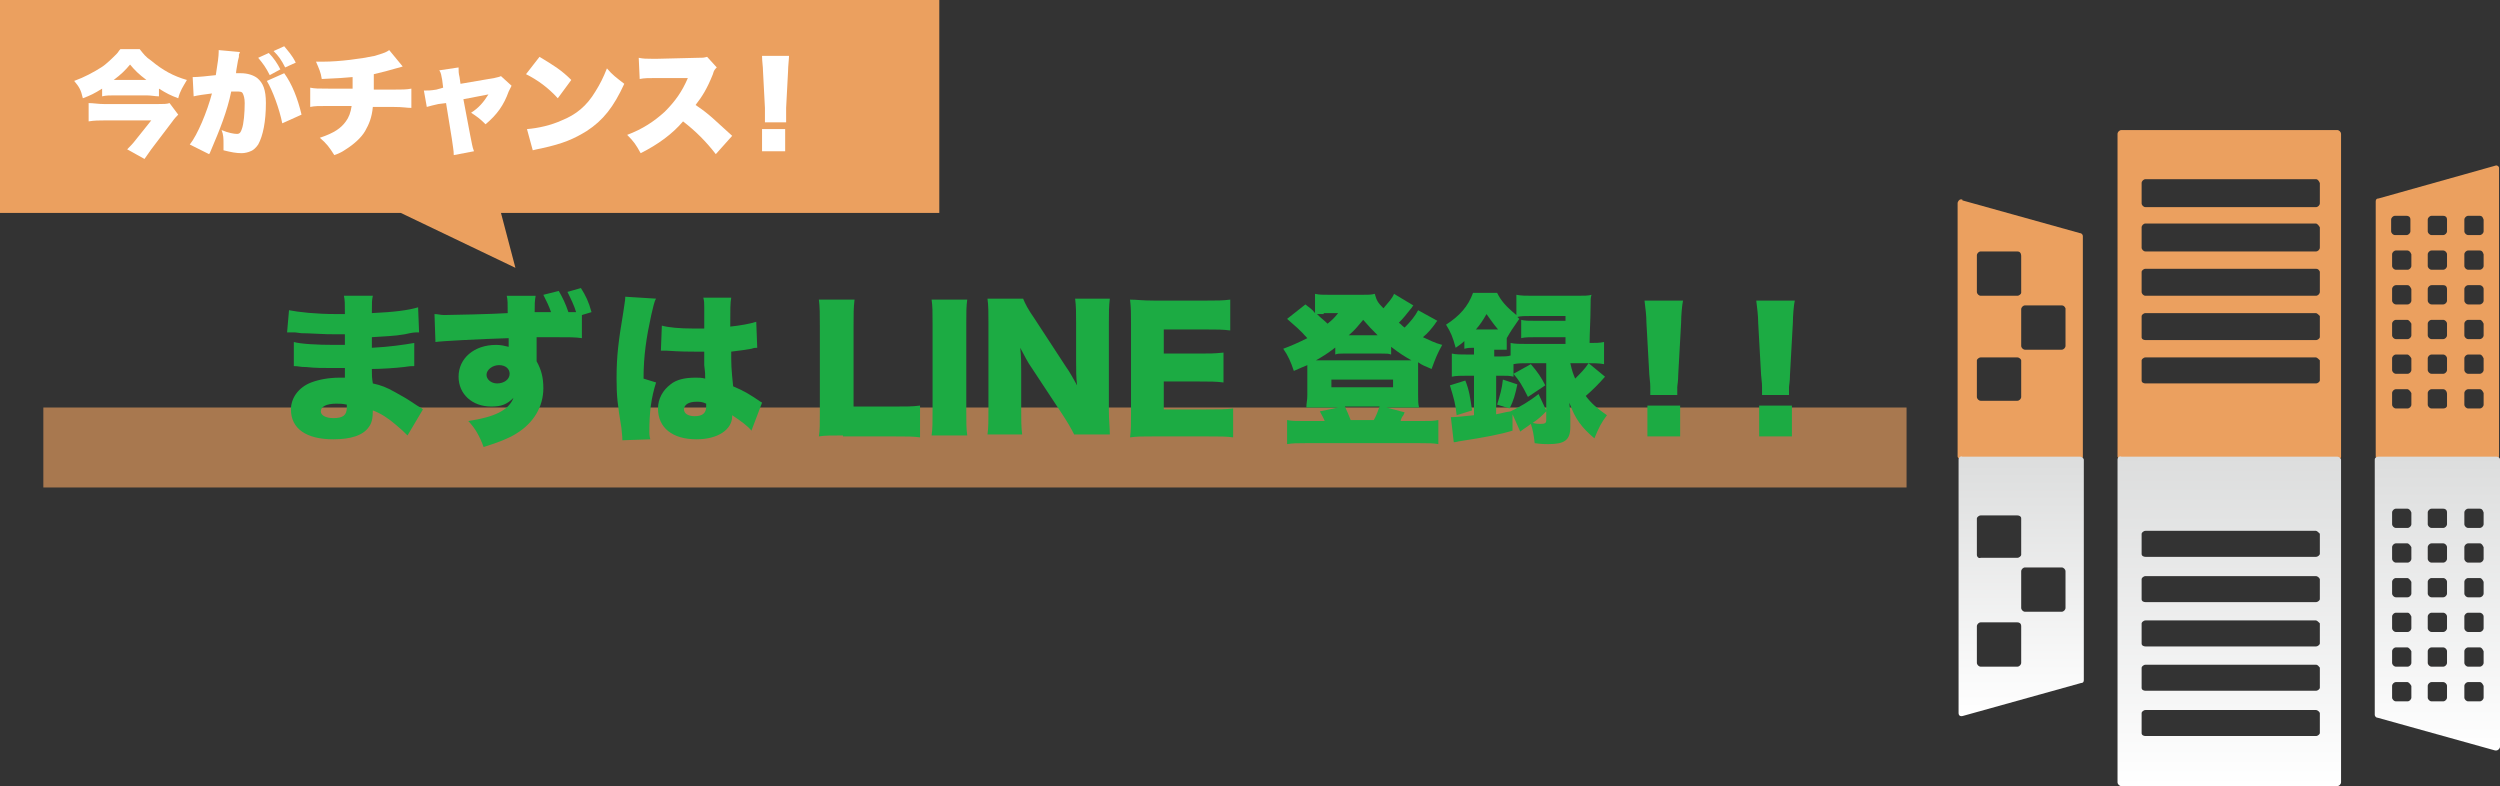
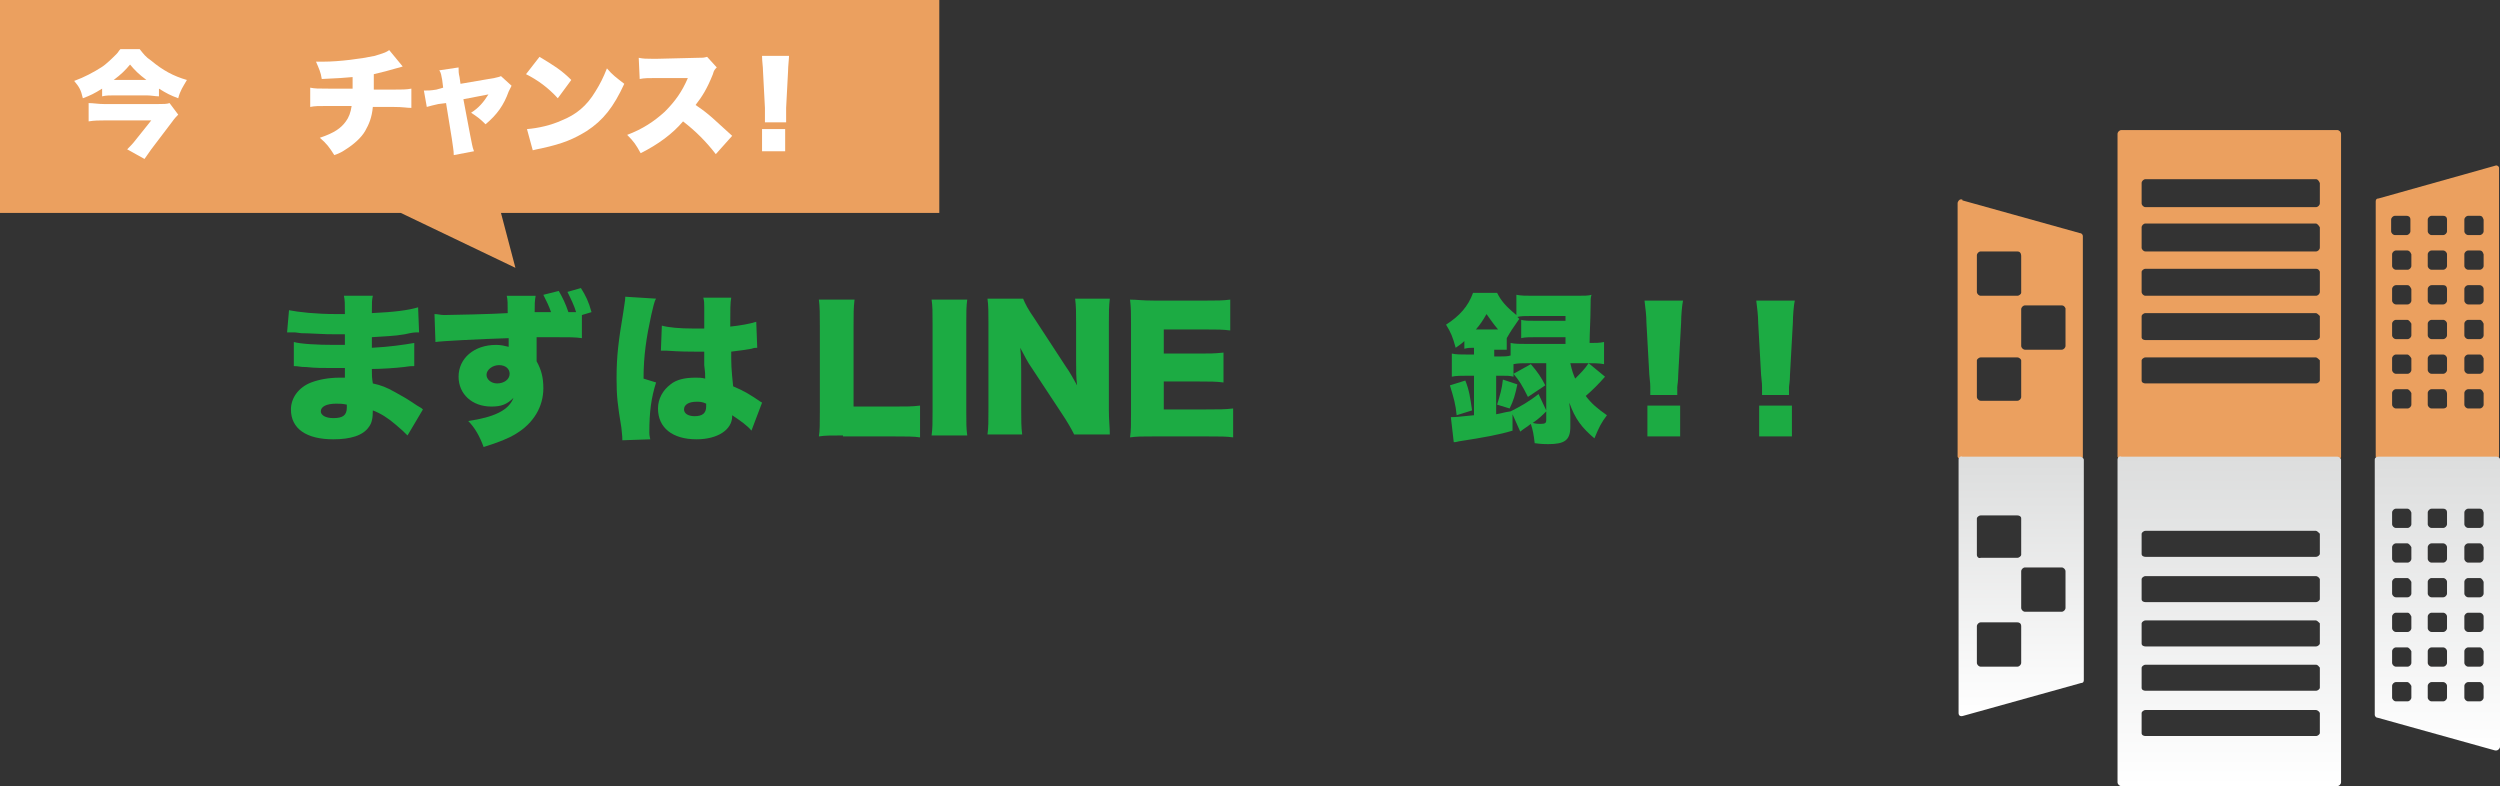
<svg xmlns="http://www.w3.org/2000/svg" version="1.1" id="レイヤー_1" x="0px" y="0px" viewBox="0 0 259.5 81.6" style="enable-background:new 0 0 259.5 81.6;" xml:space="preserve">
  <rect x="0" y="0" width="259.5" height="81.6" fill="#333333" stroke="none" />
  <style type="text/css">
	.st0{opacity:0.64;fill:#EBA05F;enable-background:new    ;}
	.st1{fill:#EBA05F;}
	.st2{fill:url(#SVGID_1_);}
	.st3{fill:url(#SVGID_2_);}
	.st4{fill:url(#SVGID_3_);}
	.st5{fill-rule:evenodd;clip-rule:evenodd;fill:#EBA05F;}
	.st6{enable-background:new    ;}
	.st7{fill:#FFFFFF;}
	.st8{fill:#1CAB43;}
</style>
  <g>
    <g id="レイヤー_2_1_">
      <g id="レイヤー_1-2">
-         <rect x="4.5" y="42.3" class="st0" width="193.4" height="8.3" />
        <path class="st1" d="M242.6,47.7h-22.4c-0.2,0-0.4-0.2-0.4-0.3V13.9c0-0.2,0.2-0.4,0.4-0.4l0,0h22.4c0.2,0,0.4,0.2,0.4,0.4l0,0     v33.5C243,47.6,242.8,47.7,242.6,47.7z M240.4,18.6h-17.7c-0.2,0-0.4,0.2-0.4,0.4v2.1c0,0.2,0.2,0.4,0.4,0.4h17.7     c0.2,0,0.4-0.2,0.4-0.4c0,0,0,0,0,0V19C240.7,18.8,240.6,18.6,240.4,18.6C240.4,18.6,240.4,18.6,240.4,18.6z M240.4,23.2h-17.7     c-0.2,0-0.4,0.2-0.4,0.4v2.1c0,0.2,0.2,0.4,0.4,0.4h17.7c0.2,0,0.4-0.2,0.4-0.4c0,0,0,0,0,0v-2.1     C240.7,23.4,240.5,23.2,240.4,23.2z M240.4,27.9h-17.7c-0.2,0-0.4,0.2-0.4,0.3c0,0,0,0,0,0v2.1c0,0.2,0.2,0.4,0.4,0.4l0,0h17.7     c0.2,0,0.4-0.2,0.4-0.4v-2.1C240.7,28,240.6,27.9,240.4,27.9C240.4,27.9,240.4,27.9,240.4,27.9z M240.4,32.5h-17.7     c-0.2,0-0.4,0.2-0.4,0.3v0V35c0,0.2,0.2,0.3,0.4,0.3l0,0h17.7c0.2,0,0.4-0.2,0.4-0.3v-2.2C240.7,32.7,240.5,32.5,240.4,32.5z      M240.4,37.1h-17.7c-0.2,0-0.4,0.2-0.4,0.3v0v2.1c0,0.2,0.2,0.3,0.4,0.3l0,0h17.7c0.2,0,0.4-0.2,0.4-0.3v-2.1     C240.7,37.3,240.5,37.1,240.4,37.1z" />
        <path class="st1" d="M259.1,47.7H247c-0.2,0-0.4-0.2-0.4-0.3v0V20.9c0-0.2,0.1-0.3,0.3-0.3l12.1-3.4c0.2-0.1,0.4,0.1,0.4,0.2     c0,0,0,0.1,0,0.1v29.8C259.4,47.6,259.3,47.7,259.1,47.7z M249.8,22.4h-1.2c-0.2,0-0.4,0.2-0.4,0.4c0,0,0,0,0,0v1.2     c0,0.2,0.2,0.4,0.4,0.4l0,0h1.2c0.2,0,0.4-0.2,0.4-0.4c0,0,0,0,0,0v-1.2C250.2,22.5,250,22.4,249.8,22.4L249.8,22.4z M253.6,22.4     h-1.2c-0.2,0-0.4,0.2-0.4,0.4c0,0,0,0,0,0v1.2c0,0.2,0.2,0.4,0.4,0.4l0,0h1.2c0.2,0,0.4-0.2,0.4-0.4v-1.2     C254,22.5,253.8,22.4,253.6,22.4z M257.4,22.4h-1.2c-0.2,0-0.4,0.2-0.4,0.4v1.2c0,0.2,0.2,0.4,0.4,0.4h1.2c0.2,0,0.4-0.2,0.4-0.4     v-1.2C257.7,22.5,257.6,22.4,257.4,22.4z M249.9,26h-1.2c-0.2,0-0.4,0.2-0.4,0.4c0,0,0,0,0,0v1.2c0,0.2,0.2,0.4,0.4,0.4l0,0h1.2     c0.2,0,0.4-0.2,0.4-0.4c0,0,0,0,0,0v-1.2C250.2,26.1,250,26,249.9,26z M253.6,26h-1.2c-0.2,0-0.4,0.2-0.4,0.4c0,0,0,0,0,0v1.2     c0,0.2,0.2,0.4,0.4,0.4l0,0h1.2c0.2,0,0.4-0.2,0.4-0.4v-1.2C254,26.2,253.8,26,253.6,26L253.6,26z M257.4,26h-1.2     c-0.2,0-0.4,0.2-0.4,0.4v1.2c0,0.2,0.2,0.4,0.4,0.4h1.2c0.2,0,0.4-0.2,0.4-0.4v-1.2C257.7,26.1,257.6,26,257.4,26z M249.9,29.6     h-1.2c-0.2,0-0.4,0.2-0.4,0.4c0,0,0,0,0,0v1.2c0,0.2,0.2,0.4,0.4,0.4l0,0h1.2c0.2,0,0.4-0.2,0.4-0.4c0,0,0,0,0,0V30     C250.2,29.8,250.1,29.6,249.9,29.6C249.9,29.6,249.9,29.6,249.9,29.6L249.9,29.6z M253.6,29.6h-1.2c-0.2,0-0.4,0.2-0.4,0.4     c0,0,0,0,0,0v1.2c0,0.2,0.2,0.4,0.4,0.4l0,0h1.2c0.2,0,0.4-0.2,0.4-0.4V30C254,29.8,253.9,29.6,253.6,29.6     C253.6,29.6,253.6,29.6,253.6,29.6L253.6,29.6z M257.4,29.6h-1.2c-0.2,0-0.4,0.2-0.4,0.4v1.2c0,0.2,0.2,0.4,0.4,0.4h1.2     c0.2,0,0.4-0.2,0.4-0.4V30C257.8,29.8,257.6,29.6,257.4,29.6C257.4,29.6,257.4,29.6,257.4,29.6L257.4,29.6z M249.9,33.2h-1.2     c-0.2,0-0.4,0.2-0.4,0.4l0,0v1.2c0,0.2,0.2,0.4,0.4,0.4l0,0h1.2c0.2,0,0.4-0.2,0.4-0.4l0,0v-1.2C250.2,33.4,250,33.2,249.9,33.2     L249.9,33.2L249.9,33.2z M253.6,33.2h-1.2c-0.2,0-0.4,0.2-0.4,0.4l0,0v1.2c0,0.2,0.2,0.4,0.4,0.4l0,0h1.2c0.2,0,0.4-0.2,0.4-0.4     v-1.2C254,33.4,253.8,33.2,253.6,33.2L253.6,33.2z M257.4,33.2h-1.2c-0.2,0-0.4,0.2-0.4,0.4v1.2c0,0.2,0.2,0.4,0.4,0.4h1.2     c0.2,0,0.4-0.2,0.4-0.4v-1.2C257.7,33.4,257.6,33.2,257.4,33.2L257.4,33.2z M249.9,36.8h-1.2c-0.2,0-0.4,0.2-0.4,0.4l0,0v1.2     c0,0.2,0.2,0.4,0.4,0.4l0,0h1.2c0.2,0,0.4-0.2,0.4-0.4l0,0v-1.2C250.2,37,250,36.8,249.9,36.8L249.9,36.8z M253.6,36.8h-1.2     c-0.2,0-0.4,0.2-0.4,0.4l0,0v1.2c0,0.2,0.2,0.4,0.4,0.4l0,0h1.2c0.2,0,0.4-0.2,0.4-0.4v-1.2C254,37,253.8,36.8,253.6,36.8     L253.6,36.8z M257.4,36.8h-1.2c-0.2,0-0.4,0.2-0.4,0.4v1.2c0,0.2,0.2,0.4,0.4,0.4h1.2c0.2,0,0.4-0.2,0.4-0.4v-1.2     C257.7,37,257.6,36.8,257.4,36.8L257.4,36.8z M249.9,40.4h-1.2c-0.2,0-0.4,0.2-0.4,0.4l0,0V42c0,0.2,0.2,0.4,0.4,0.4l0,0h1.2     c0.2,0,0.4-0.2,0.4-0.4l0,0v-1.2C250.2,40.6,250,40.4,249.9,40.4L249.9,40.4L249.9,40.4z M253.6,40.4h-1.2     c-0.2,0-0.4,0.2-0.4,0.4l0,0V42c0,0.2,0.2,0.4,0.4,0.4l0,0h1.2c0.2,0,0.4-0.1,0.4-0.3c0,0,0,0,0,0v-1.2     C254,40.6,253.8,40.4,253.6,40.4C253.6,40.4,253.6,40.4,253.6,40.4L253.6,40.4z M257.4,40.4h-1.2c-0.2,0-0.4,0.2-0.4,0.4V42     c0,0.2,0.2,0.4,0.4,0.4h1.2c0.2,0,0.4-0.2,0.4-0.4v-1.2C257.7,40.6,257.6,40.4,257.4,40.4L257.4,40.4z" />
        <path class="st1" d="M203.7,20.8l12.2,3.4c0.2,0,0.3,0.2,0.3,0.3v22.9c0,0.2-0.2,0.3-0.4,0.3l0,0h-12.2c-0.2,0-0.4-0.2-0.4-0.3     V21.1c0-0.2,0.2-0.4,0.3-0.4C203.7,20.7,203.7,20.7,203.7,20.8z M209.4,26.1h-3.8c-0.2,0-0.4,0.2-0.4,0.4c0,0,0,0,0,0v3.8     c0,0.2,0.2,0.4,0.4,0.4h3.8c0.2,0,0.4-0.2,0.4-0.3c0,0,0,0,0,0v-3.8C209.8,26.2,209.6,26.1,209.4,26.1L209.4,26.1z M209.4,37.1     h-3.8c-0.2,0-0.4,0.2-0.4,0.3v3.8c0,0.2,0.2,0.4,0.4,0.4l0,0h3.8c0.2,0,0.4-0.2,0.4-0.4v-3.8C209.8,37.3,209.6,37.1,209.4,37.1     L209.4,37.1L209.4,37.1z M214,31.7h-3.8c-0.2,0-0.4,0.2-0.4,0.4v3.8c0,0.2,0.2,0.4,0.4,0.4h3.8c0.2,0,0.4-0.2,0.4-0.4l0,0V32     C214.3,31.8,214.2,31.7,214,31.7z" />
        <linearGradient id="SVGID_1_" gradientUnits="userSpaceOnUse" x1="231.45" y1="2.41" x2="231.45" y2="36.63" gradientTransform="matrix(1 0 0 -1 0 84)">
          <stop offset="0" style="stop-color:#FFFFFF" />
          <stop offset="1" style="stop-color:#DCDDDD" />
        </linearGradient>
        <path class="st2" d="M242.6,81.6h-22.4c-0.2,0-0.4-0.2-0.4-0.4l0,0V47.7c0-0.2,0.2-0.4,0.4-0.3h22.4c0.2,0,0.4,0.2,0.4,0.3v33.5     C243,81.4,242.8,81.6,242.6,81.6z M240.4,73.7h-17.7c-0.2,0-0.4,0.2-0.4,0.3c0,0,0,0,0,0v2.1c0,0.2,0.2,0.3,0.4,0.3l0,0h17.7     c0.2,0,0.4-0.2,0.4-0.3V74C240.7,73.8,240.5,73.7,240.4,73.7z M240.4,69h-17.7c-0.2,0-0.4,0.2-0.4,0.3c0,0,0,0,0,0v2.1     c0,0.2,0.2,0.3,0.4,0.3l0,0h17.7c0.2,0,0.4-0.2,0.4-0.3v-2.1C240.7,69.2,240.6,69,240.4,69C240.4,69,240.4,69,240.4,69L240.4,69z      M240.4,64.4h-17.7c-0.2,0-0.4,0.2-0.4,0.3c0,0,0,0,0,0v2.1c0,0.2,0.2,0.3,0.4,0.3l0,0h17.7c0.2,0,0.4-0.2,0.4-0.3v-2.1     C240.7,64.6,240.5,64.4,240.4,64.4z M240.4,59.8h-17.7c-0.2,0-0.4,0.2-0.4,0.3v0v2.1c0,0.2,0.2,0.3,0.4,0.3l0,0h17.7     c0.2,0,0.4-0.2,0.4-0.3v-2.1C240.7,59.9,240.5,59.8,240.4,59.8z M240.4,55.1h-17.7c-0.2,0-0.4,0.2-0.4,0.3v0v2.1     c0,0.2,0.2,0.3,0.4,0.3l0,0h17.7c0.2,0,0.4-0.2,0.4-0.3v-2.1C240.7,55.3,240.5,55.1,240.4,55.1z" />
        <linearGradient id="SVGID_2_" gradientUnits="userSpaceOnUse" x1="253.035" y1="6.088" x2="253.035" y2="36.63" gradientTransform="matrix(1 0 0 -1 0 84)">
          <stop offset="0" style="stop-color:#FFFFFF" />
          <stop offset="1" style="stop-color:#DCDDDD" />
        </linearGradient>
        <path class="st3" d="M259.5,47.7v29.8c0,0.2-0.2,0.4-0.4,0.4c0,0-0.1,0-0.1,0l-12.2-3.4c-0.2,0-0.3-0.2-0.3-0.3V47.7     c0-0.2,0.2-0.3,0.4-0.3l0,0h12.2C259.3,47.4,259.5,47.5,259.5,47.7z M249.9,70.8h-1.2c-0.2,0-0.4,0.2-0.4,0.4l0,0v1.2     c0,0.2,0.2,0.4,0.4,0.4l0,0h1.2c0.2,0,0.4-0.2,0.4-0.4l0,0v-1.2C250.2,71,250,70.8,249.9,70.8L249.9,70.8z M253.6,70.8h-1.2     c-0.2,0-0.4,0.2-0.4,0.4l0,0v1.2c0,0.2,0.2,0.4,0.4,0.4l0,0h1.2c0.2,0,0.4-0.2,0.4-0.4v-1.2C254,71,253.8,70.8,253.6,70.8     L253.6,70.8z M257.4,70.8h-1.2c-0.2,0-0.4,0.2-0.4,0.4v1.2c0,0.2,0.2,0.4,0.4,0.4h1.2c0.2,0,0.4-0.2,0.4-0.4v-1.2     C257.7,71,257.6,70.8,257.4,70.8z M249.9,67.2h-1.2c-0.2,0-0.4,0.2-0.4,0.4l0,0v1.2c0,0.2,0.2,0.4,0.4,0.4l0,0h1.2     c0.2,0,0.4-0.2,0.4-0.4l0,0v-1.2C250.2,67.4,250,67.2,249.9,67.2L249.9,67.2z M253.6,67.2h-1.2c-0.2,0-0.4,0.2-0.4,0.4l0,0v1.2     c0,0.2,0.2,0.4,0.4,0.4l0,0h1.2c0.2,0,0.4-0.2,0.4-0.4v-1.2C254,67.4,253.8,67.2,253.6,67.2L253.6,67.2z M257.4,67.2h-1.2     c-0.2,0-0.4,0.2-0.4,0.4v1.2c0,0.2,0.2,0.4,0.4,0.4h1.2c0.2,0,0.4-0.2,0.4-0.4v-1.2C257.7,67.4,257.6,67.2,257.4,67.2z      M249.9,63.6h-1.2c-0.2,0-0.4,0.2-0.4,0.4l0,0v1.2c0,0.2,0.2,0.4,0.4,0.4l0,0h1.2c0.2,0,0.4-0.2,0.4-0.4l0,0V64     C250.2,63.8,250.1,63.6,249.9,63.6C249.9,63.6,249.9,63.6,249.9,63.6z M253.6,63.6h-1.2c-0.2,0-0.4,0.2-0.4,0.4l0,0v1.2     c0,0.2,0.2,0.4,0.4,0.4l0,0h1.2c0.2,0,0.4-0.2,0.4-0.4V64C254,63.8,253.8,63.6,253.6,63.6C253.6,63.6,253.6,63.6,253.6,63.6     L253.6,63.6z M257.4,63.6h-1.2c-0.2,0-0.4,0.2-0.4,0.4v1.2c0,0.2,0.2,0.4,0.4,0.4h1.2c0.2,0,0.4-0.2,0.4-0.4V64     C257.8,63.8,257.6,63.6,257.4,63.6C257.4,63.6,257.4,63.6,257.4,63.6z M249.9,60h-1.2c-0.2,0-0.4,0.2-0.4,0.4l0,0v1.2     c0,0.2,0.2,0.4,0.4,0.4l0,0h1.2c0.2,0,0.4-0.2,0.4-0.4l0,0v-1.2C250.2,60.2,250,60,249.9,60L249.9,60z M253.6,60h-1.2     c-0.2,0-0.4,0.2-0.4,0.4l0,0v1.2c0,0.2,0.2,0.4,0.4,0.4l0,0h1.2c0.2,0,0.4-0.2,0.4-0.4v-1.2C254,60.2,253.8,60,253.6,60L253.6,60     z M257.4,60h-1.2c-0.2,0-0.4,0.2-0.4,0.4v1.2c0,0.2,0.2,0.4,0.4,0.4h1.2c0.2,0,0.4-0.2,0.4-0.4v-1.2     C257.7,60.2,257.6,60,257.4,60z M249.9,56.4h-1.2c-0.2,0-0.4,0.2-0.4,0.4l0,0v1.2c0,0.2,0.2,0.4,0.4,0.4l0,0h1.2     c0.2,0,0.4-0.2,0.4-0.4l0,0v-1.2C250.2,56.6,250,56.4,249.9,56.4L249.9,56.4z M253.6,56.4h-1.2c-0.2,0-0.4,0.2-0.4,0.4l0,0v1.2     c0,0.2,0.2,0.4,0.4,0.4l0,0h1.2c0.2,0,0.4-0.2,0.4-0.4v-1.2C254,56.6,253.8,56.4,253.6,56.4L253.6,56.4z M257.4,56.4h-1.2     c-0.2,0-0.4,0.2-0.4,0.4v1.2c0,0.2,0.2,0.4,0.4,0.4h1.2c0.2,0,0.4-0.2,0.4-0.4v-1.2C257.7,56.6,257.6,56.4,257.4,56.4z      M249.9,52.8h-1.2c-0.2,0-0.4,0.2-0.4,0.4l0,0v1.2c0,0.2,0.2,0.4,0.4,0.4l0,0h1.2c0.2,0,0.4-0.2,0.4-0.4l0,0v-1.2     C250.2,52.9,250,52.8,249.9,52.8L249.9,52.8z M253.6,52.8h-1.2c-0.2,0-0.4,0.2-0.4,0.4l0,0v1.2c0,0.2,0.2,0.4,0.4,0.4l0,0h1.2     c0.2,0,0.4-0.2,0.4-0.4v-1.2C254,52.9,253.8,52.8,253.6,52.8L253.6,52.8z M257.4,52.8h-1.2c-0.2,0-0.4,0.2-0.4,0.4v1.2     c0,0.2,0.2,0.4,0.4,0.4h1.2c0.2,0,0.4-0.2,0.4-0.4v-1.2C257.7,52.9,257.6,52.8,257.4,52.8z" />
        <linearGradient id="SVGID_3_" gradientUnits="userSpaceOnUse" x1="209.705" y1="9.649" x2="209.705" y2="36.63" gradientTransform="matrix(1 0 0 -1 0 84)">
          <stop offset="0" style="stop-color:#FFFFFF" />
          <stop offset="1" style="stop-color:#DCDDDD" />
        </linearGradient>
        <path class="st4" d="M203.3,74V47.7c0-0.2,0.2-0.4,0.4-0.3h12.2c0.2,0,0.4,0.2,0.4,0.3v0v22.9c0,0.2-0.1,0.3-0.3,0.3l-12.2,3.4     C203.5,74.4,203.3,74.3,203.3,74C203.3,74.1,203.3,74,203.3,74z M209.4,64.6h-3.8c-0.2,0-0.4,0.2-0.4,0.4l0,0v3.8     c0,0.2,0.2,0.4,0.4,0.4l0,0h3.8c0.2,0,0.4-0.2,0.4-0.4v-3.8C209.8,64.7,209.6,64.6,209.4,64.6L209.4,64.6z M209.4,53.5h-3.8     c-0.2,0-0.4,0.2-0.4,0.3v3.8c0,0.2,0.2,0.4,0.4,0.3h3.8c0.2,0,0.4-0.2,0.4-0.3v0v-3.8C209.8,53.6,209.6,53.5,209.4,53.5     L209.4,53.5L209.4,53.5z M214,58.9h-3.8c-0.2,0-0.4,0.2-0.4,0.4v3.8c0,0.2,0.2,0.4,0.4,0.4h3.8c0.2,0,0.4-0.2,0.4-0.4l0,0v-3.8     C214.4,59.1,214.2,58.9,214,58.9L214,58.9z" />
        <polygon class="st5" points="97.5,22.1 52,22.1 53.5,27.8 41.6,22.1 0,22.1 0,0 97.5,0    " />
        <g class="st6">
          <path class="st7" d="M10.6,9.2c-0.8,0.5-1.2,0.7-2,1C8.4,9.3,8.2,9,7.7,8.4C8.8,8,9.7,7.5,10.5,7C11,6.7,11.7,6,12.1,5.6      c0.2-0.2,0.2-0.3,0.4-0.5h2c0.4,0.5,0.6,0.8,1.2,1.2c1.2,1,2.3,1.6,3.7,2C19,9,18.7,9.4,18.5,10.2c-0.8-0.3-1.2-0.5-2-1V10      c-0.4,0-0.8-0.1-1.3-0.1h-3.3c-0.5,0-0.9,0-1.3,0.1V9.2z M18.5,11.9c-0.1,0.1-0.4,0.4-0.6,0.7l-2.2,2.9c-0.3,0.4-0.4,0.6-0.7,1      l-1.8-1c0.3-0.3,0.6-0.6,0.9-1l1.6-2h-4.9c-0.5,0-1,0-1.6,0.1v-1.9c0.5,0,1,0.1,1.6,0.1h5.6c0.6,0,0.9,0,1.2-0.1L18.5,11.9z       M15.2,8.3c-0.8-0.6-1.2-1-1.7-1.6c-0.5,0.6-0.9,1-1.7,1.6H15.2z" />
-           <path class="st7" d="M20,8c0,0,0.1,0,0.1,0c0.4,0,1.5-0.1,2.3-0.2c0.2-1.2,0.3-2,0.3-2.4c0,0,0-0.1,0-0.2l2.2,0.2      c0,0.1-0.1,0.2-0.1,0.3c0,0,0,0.1,0,0.2l-0.1,0.4c-0.1,0.6-0.2,1.1-0.2,1.3c0.2,0,0.3,0,0.5,0c0.7,0,1.3,0.2,1.7,0.5      c0.6,0.5,0.9,1.2,0.9,2.6c0,1.9-0.3,3.4-0.8,4.3c-0.2,0.3-0.5,0.6-0.8,0.7c-0.2,0.1-0.6,0.2-0.9,0.2c-0.6,0-1.1-0.1-1.9-0.3      c0-0.3,0-0.5,0-0.7c0-0.5,0-0.9-0.2-1.4c0.7,0.3,1.3,0.4,1.6,0.4c0.3,0,0.4-0.2,0.5-0.5c0.2-0.5,0.3-1.7,0.3-2.7      c0-0.5-0.1-0.8-0.2-1c-0.1-0.2-0.3-0.2-0.7-0.2c-0.1,0-0.2,0-0.5,0c-0.4,2-1.2,4-2.1,6.1c-0.1,0.2-0.1,0.3-0.2,0.4l-2-1      c0.8-1,1.8-3.4,2.3-5.3c-0.8,0.1-1.5,0.2-1.9,0.3L20,8z M27.9,5.5c0.5,0.5,0.9,1.1,1.2,1.7L28,7.8c-0.4-0.8-0.7-1.2-1.2-1.8      L27.9,5.5z M29.5,7.6c0.8,1.1,1.4,2.6,1.8,4.3l-2,0.9c-0.3-1.5-1-3.4-1.6-4.4L29.5,7.6z M29.5,4.8c0.4,0.5,0.8,0.9,1.2,1.7      L29.6,7c-0.4-0.8-0.7-1.2-1.2-1.7L29.5,4.8z" />
          <path class="st7" d="M41.8,6.9C41.5,7,41.5,7,41.1,7.1c-0.7,0.2-1.4,0.4-2.3,0.6c0,0.6,0,1.4,0,1.6h2c0.9,0,1.4,0,1.9-0.1v2      c-0.5,0-0.8-0.1-1.9-0.1h-2.1c-0.1,1.1-0.4,1.8-0.8,2.5c-0.4,0.7-1.2,1.4-2,1.9c-0.3,0.2-0.6,0.4-1.2,0.6      c-0.5-0.8-0.8-1.2-1.5-1.8c1.5-0.5,2.2-1,2.7-1.7c0.3-0.4,0.5-0.9,0.6-1.6h-2.4c-1.1,0-1.4,0-1.9,0.1v-2      c0.5,0.1,0.8,0.1,1.9,0.1h2.5c0-0.4,0-0.6,0-1V8c-1.1,0.1-1.2,0.1-3.2,0.2c-0.1-0.7-0.3-1.1-0.6-1.8c0.4,0,0.6,0,0.8,0      c1.6,0,3.9-0.3,5.3-0.6c0.6-0.2,1.1-0.3,1.5-0.6L41.8,6.9z" />
          <path class="st7" d="M45.9,8.3c-0.1-0.5-0.1-0.7-0.3-1l2-0.3c0,0.4,0,0.6,0.1,1l0.1,0.7l3.5-0.6c0.4-0.1,0.5-0.1,0.7-0.2l1.1,1      c-0.1,0.2-0.1,0.2-0.3,0.6c-0.5,1.4-1.2,2.4-2.4,3.4c-0.6-0.6-0.9-0.8-1.5-1.2c0.8-0.5,1.3-1.1,1.8-1.9l-2.6,0.5l0.7,3.7      c0.2,0.9,0.2,1.2,0.4,1.7l-2.1,0.4c0-0.5-0.1-0.9-0.2-1.7l-0.6-3.7l-0.8,0.1c-0.5,0.1-0.8,0.2-1.2,0.3L44,9.4      c0.4,0,0.7,0,1.3-0.1L46,9.1L45.9,8.3z" />
          <path class="st7" d="M56,5.9c1.5,0.9,2.3,1.4,3.3,2.4l-1.4,1.9c-1-1.1-2.1-1.9-3.3-2.5L56,5.9z M54.7,13.4      c1.2-0.1,2.5-0.4,3.6-0.9c1.5-0.6,2.6-1.5,3.5-3c0.5-0.8,0.8-1.4,1.2-2.4c0.6,0.7,0.9,0.9,1.8,1.6c-1.1,2.4-2.2,3.8-3.9,4.9      c-1.3,0.8-2.4,1.3-4.7,1.8c-0.5,0.1-0.5,0.1-0.9,0.2L54.7,13.4z" />
          <path class="st7" d="M74.3,16c-1-1.3-2.1-2.4-3.4-3.4c-1.1,1.3-2.6,2.4-4.4,3.3C66,15,65.8,14.7,65.1,14      c1.6-0.6,2.8-1.4,3.9-2.4c1.1-1.1,1.8-2.1,2.4-3.5l-3.1,0c-1,0-1.4,0-1.9,0.1L66.3,6c0.5,0.1,0.8,0.1,1.3,0.1c0.1,0,0.3,0,0.7,0      l4.1-0.1c0.6,0,0.6,0,1-0.1L74.4,7c-0.2,0.2-0.3,0.3-0.4,0.7c-0.6,1.5-1.1,2.3-1.8,3.2c1.5,1,1.9,1.5,3.8,3.2L74.3,16z" />
          <path class="st7" d="M79.4,12.6c0-0.2,0-0.3,0-0.5c0-0.2,0-0.2,0-0.9l-0.2-3.8c0-0.5-0.1-1-0.1-1.6h2.8c0,0.3-0.1,1.1-0.1,1.6      l-0.2,3.8c0,0.5,0,0.7,0,0.9c0,0.1,0,0.3,0,0.6H79.4z M79.1,15.7v-2.3h2.4v2.3H79.1z" />
        </g>
        <g class="st6">
          <path class="st8" d="M30,32.2c1,0.2,2.8,0.4,4.9,0.4c0.2,0,0.4,0,0.9,0c0-1.1,0-1.4-0.1-1.9h3c-0.1,0.5-0.1,0.6-0.1,1.8      c2.3-0.1,3.8-0.3,4.8-0.6l0.1,2.6c-0.5,0-0.6,0-1.5,0.2c-1.1,0.2-2.1,0.2-3.4,0.3c0,0.4,0,0.4,0,1.1c1.9-0.1,3.2-0.3,4.4-0.5      L43,38c-0.4,0-0.4,0-1.1,0.1c-0.8,0.1-2.4,0.2-3.3,0.2c0,0.8,0,0.8,0.1,1.5c0.9,0.2,1.4,0.4,2.3,0.9c0.9,0.5,1.1,0.6,2.3,1.4      c0.3,0.2,0.4,0.2,0.6,0.4l-1.6,2.7c-0.5-0.5-0.5-0.5-1.2-1.1c-0.8-0.7-1.6-1.2-2.4-1.5c0,0.8-0.1,1.3-0.4,1.7      c-0.6,0.9-1.9,1.3-3.7,1.3c-2.8,0-4.4-1.1-4.4-3.1c0-1.2,0.8-2.3,2.1-2.8c0.8-0.3,1.8-0.5,3-0.5c0.2,0,0.3,0,0.5,0      c0-0.6,0-0.9,0-1c-0.4,0-1.1,0-1.3,0c-1,0-1.8,0-2.7-0.1c-0.7,0-0.8-0.1-1.3-0.1l0-2.5c0.7,0.2,2.4,0.3,4.2,0.3      c0.4,0,0.6,0,1.1,0c0-0.1,0-0.2,0-0.3c0,0,0,0,0-0.4c0-0.2,0-0.2,0-0.4c-0.4,0-0.6,0-0.7,0c-0.9,0-1.2,0-3.2-0.1      c-0.6,0-0.6,0-1.3-0.1c-0.2,0-0.4,0-0.5,0c-0.1,0-0.2,0-0.3,0L30,32.2z M34.9,41.9c-1,0-1.6,0.3-1.6,0.8c0,0.4,0.5,0.7,1.3,0.7      c1,0,1.4-0.3,1.4-1.1c0-0.1,0-0.3,0-0.3C35.5,41.9,35.3,41.9,34.9,41.9z" />
          <path class="st8" d="M58,30.2c0.4,0.7,0.7,1.3,1,2.2c0.2,0,0.5,0,0.8,0c-0.2-0.7-0.6-1.5-0.9-2.1l1.4-0.4      c0.5,0.8,0.8,1.4,1.1,2.5l-1,0.3l0,2.4C59.7,35,59.2,35,57.3,35c-0.6,0-1,0-1.6,0c0,0.2,0,0.3,0,0.4v1.8c0,0,0,0.1,0,0.3      c0.5,0.9,0.7,1.7,0.7,2.8c0,1.9-1,3.6-2.8,4.7c-0.8,0.5-1.8,0.9-3.4,1.4c-0.4-1.1-0.9-2-1.6-2.7c2.7-0.4,4.2-1.1,4.7-2.4      C52.6,42,52,42.2,51,42.2c-2,0-3.4-1.3-3.4-3.1c0-1.9,1.6-3.3,3.9-3.3c0.5,0,0.9,0.1,1.3,0.2c0-0.1,0-0.2,0-0.2v-0.5      c0,0,0-0.1,0-0.2c-3.1,0.1-7,0.3-7.6,0.4l-0.1-2.9c0.4,0,0.6,0.1,1,0.1c0.5,0,5.2-0.1,6.6-0.2c0-1,0-1.4-0.1-1.8h3      c-0.1,0.6-0.1,0.8-0.1,1.7c0.6,0,1.1,0,1.7,0c-0.2-0.6-0.5-1.2-0.8-1.8L58,30.2z M50.5,38.9c0,0.5,0.5,0.9,1.1,0.9      c0.7,0,1.3-0.4,1.3-1c0-0.5-0.4-0.9-1.1-0.9C51.1,37.9,50.5,38.4,50.5,38.9z" />
        </g>
        <g class="st6">
          <path class="st8" d="M68.1,31c-0.2,0.3-0.3,0.9-0.5,1.7c-0.5,2.3-0.8,4.2-0.8,6.6l1.3,0.4c-0.5,1.6-0.7,3-0.7,5.2      c0,0.1,0,0.3,0.1,0.7l-2.9,0.1c0-0.3,0-0.3-0.1-1.3C64.1,42,64,41.1,64,39.3c0-2.4,0.2-3.9,0.7-6.9c0.1-0.8,0.2-1.2,0.2-1.5      c0,0,0-0.1,0-0.1L68.1,31z M68.7,33.8c0.7,0.2,1.9,0.3,3.2,0.3c0.4,0,0.6,0,1.2,0c0-1,0-1,0-2.2c0-0.4,0-0.7-0.1-1l2.9,0      c-0.1,0.5-0.1,1.3-0.1,3c1-0.1,2.1-0.3,2.7-0.5l0.1,2.7c-0.2,0-0.3,0-0.6,0.1c-0.5,0.1-1.3,0.2-2.1,0.3c0,1.3,0,1.7,0.2,3.6      c1.2,0.5,1.8,0.9,2.7,1.5c0.1,0.1,0.2,0.1,0.3,0.2L78,44.7c-0.4-0.5-1.1-1-2-1.6c0,0.1,0,0.1,0,0.1c0,1.4-1.5,2.4-3.7,2.4      c-2.5,0-4-1.2-4-3.2c0-1,0.5-1.9,1.3-2.5c0.6-0.5,1.5-0.7,2.6-0.7c0.4,0,0.6,0,1,0.1c0-0.5,0-0.6-0.1-1.4c0-0.6,0-0.8,0-1.4      c-0.4,0-0.6,0-1,0c-0.5,0-1.5,0-2.9-0.1c-0.2,0-0.3,0-0.4,0c0,0-0.1,0-0.2,0L68.7,33.8z M73.3,41.9c-0.4-0.2-0.7-0.2-1-0.2      c-0.8,0-1.3,0.3-1.3,0.8c0,0.4,0.4,0.7,1.1,0.7c0.8,0,1.2-0.3,1.2-1L73.3,41.9z" />
        </g>
        <g class="st6">
          <path class="st8" d="M87.5,45.2c-1.2,0-1.9,0-2.5,0.1c0.1-0.6,0.1-1.3,0.1-2.5v-9c0-1.2,0-1.9-0.1-2.7h3.7      c-0.1,0.9-0.1,1.4-0.1,2.7v8.4h4.1c1.4,0,2,0,2.8-0.1v3.3c-0.6-0.1-1.5-0.1-2.8-0.1H87.5z" />
          <path class="st8" d="M100.4,31.1c-0.1,0.7-0.1,1.3-0.1,2.5v9.1c0,1.2,0,1.8,0.1,2.5h-3.7c0.1-0.7,0.1-1.4,0.1-2.5v-9.1      c0-1.3,0-1.8-0.1-2.5H100.4z" />
          <path class="st8" d="M110.6,38c0.5,0.7,0.8,1.3,1.2,2c-0.1-0.8-0.1-1.6-0.1-2.5v-3.9c0-1.1,0-1.8-0.1-2.6h3.6      c-0.1,0.8-0.1,1.5-0.1,2.6v9c0,1,0.1,1.8,0.1,2.5h-3.7c-0.3-0.6-0.7-1.3-1.3-2.2l-3.1-4.7c-0.5-0.7-0.7-1.2-1.2-2.1      c0.1,0.8,0.1,1.7,0.1,2.5v3.8c0,1.2,0,1.9,0.1,2.7h-3.6c0.1-0.7,0.1-1.4,0.1-2.7v-8.9c0-1,0-1.8-0.1-2.5h3.7      c0.2,0.5,0.5,1.1,1.2,2.1L110.6,38z" />
        </g>
        <g class="st6">
          <path class="st8" d="M128,45.4c-0.7-0.1-1.3-0.1-2.8-0.1h-5.4c-1.3,0-1.8,0-2.5,0.1c0.1-0.7,0.1-1.3,0.1-2.5v-9.3      c0-1.1,0-1.6-0.1-2.5c0.7,0,1.2,0.1,2.5,0.1h5.4c1.2,0,1.7,0,2.5-0.1v3.2c-0.8-0.1-1.4-0.1-2.5-0.1h-4.4v2.5h3.7      c1.1,0,1.5,0,2.5-0.1v3.1c-0.8-0.1-1.4-0.1-2.5-0.1h-3.7v2.9h4.4c1.3,0,2,0,2.8-0.1V45.4z" />
        </g>
        <g class="st6">
-           <path class="st8" d="M149.2,33.3c-0.1,0.1-0.1,0.1-0.3,0.4c-0.3,0.4-0.7,0.9-1.2,1.3c0.7,0.3,1.2,0.6,2,0.8      c-0.5,0.9-0.7,1.4-1.1,2.5c-0.7-0.3-1-0.4-1.4-0.7c0,0.3,0,0.4,0,0.7V41c0,0.6,0,0.9,0.1,1.3c-0.1,0-0.5,0-1.1,0h-2.3l1.9,0.5      c-0.1,0.2-0.1,0.3-0.2,0.4c-0.1,0.1-0.1,0.2-0.2,0.4c0,0.1,0,0.1-0.1,0.1h2.3c0.9,0,1.2,0,1.7-0.1v2.5c-0.5-0.1-1-0.1-1.9-0.1      h-11.9c-0.9,0-1.3,0-1.9,0.1v-2.5c0.5,0.1,0.8,0.1,1.7,0.1h2.2c-0.1-0.3-0.3-0.6-0.5-1l1.9-0.4h-2.2c-0.9,0-0.9,0-1.1,0      c0-0.5,0.1-0.7,0.1-1.3v-2.4c0-0.3,0-0.4,0-0.7c-0.5,0.2-0.7,0.3-1.4,0.6c-0.3-0.9-0.6-1.6-1.1-2.3c0.8-0.3,1.5-0.6,2.5-1.1      c-0.8-0.9-1.3-1.3-2.1-2l1.9-1.5c0.5,0.4,0.7,0.5,1,0.9v-2c0.5,0.1,0.7,0.1,1.6,0.1h3.2c0.8,0,1,0,1.4-0.1      c0.2,0.7,0.3,0.9,0.9,1.5c0.5-0.6,0.9-1,1.1-1.5l2,1.2c-0.1,0.1-0.1,0.2-0.3,0.4c-0.4,0.5-0.7,0.9-1.2,1.4      c0.3,0.2,0.3,0.3,0.6,0.5c0.6-0.6,1.1-1.2,1.4-1.8L149.2,33.3z M138.7,36c-0.9,0.7-1.4,1-2.1,1.4c0.2,0,0.3,0,0.4,0h8.9      c0.3,0,0.4,0,0.6,0c-0.7-0.4-1.2-0.7-2.1-1.4v0.8c-0.3-0.1-0.4-0.1-1-0.1h-4c-0.3,0-0.6,0-0.8,0.1V36z M137.4,32.6      c-0.3,0-0.4,0-0.7,0c0.5,0.5,0.7,0.6,1.1,1c0.5-0.4,0.7-0.6,1.1-1.1H137.4z M138.2,40.2h6.4v-0.8h-6.4V40.2z M142.6,43.6      c0.2-0.3,0.5-1.1,0.6-1.4h-3.6c0.2,0.4,0.4,0.9,0.6,1.4H142.6z M143,34.8c-0.6-0.6-0.9-0.9-1.5-1.6c-0.6,0.7-0.8,1-1.5,1.6H143z      " />
          <path class="st8" d="M163.7,30.7c0.7,0,1.2,0,1.5-0.1c-0.1,0.3-0.1,0.5-0.1,1.3c0,1.1-0.1,2.8-0.1,3.7c0.7,0,1,0,1.5-0.1v2.3      c-0.5-0.1-1.1-0.1-1.7-0.1H163c0.2,0.9,0.3,1.1,0.5,1.6c0.6-0.6,1-1,1.4-1.6l1.7,1.4c-0.6,0.7-1.3,1.4-2,2      c0.6,0.8,1.2,1.3,2.2,2c-0.6,0.8-0.8,1.2-1.3,2.4c-1.3-1.1-2-2-2.6-3.7c0,0.3,0.1,0.7,0.1,1.4v1.1c0,1.4-0.6,1.8-2.3,1.8      c-0.3,0-0.7,0-1.4-0.1c-0.1-0.9-0.2-1.4-0.4-2c-0.5,0.4-0.6,0.4-1.1,0.8l-0.8-1.8l0,1.7c-1.3,0.4-2.9,0.7-5.5,1.1      c-0.1,0-0.3,0.1-0.6,0.1l-0.3-2.6c0.7,0,1.2-0.1,2.4-0.2V39h-0.6c-0.7,0-1.3,0-1.7,0.1v-2.4c0.4,0.1,1,0.1,1.7,0.1h0.6v-0.7      h-0.1c-0.3,0-0.5,0-0.9,0.1v-0.8c-0.3,0.3-0.5,0.4-0.9,0.7c-0.3-1.1-0.5-1.6-1-2.4c1.4-0.9,2.3-1.9,2.8-3.3h2.5      c0.4,0.8,0.9,1.4,2,2.3v-2.1c0.5,0.1,1,0.1,1.8,0.1H163.7z M151.2,43.1c-0.1-1.1-0.3-1.8-0.7-3.1l1.6-0.5c0.4,1,0.5,1.7,0.7,3.1      L151.2,43.1z M155.5,34.2c-0.5-0.6-0.7-0.9-1.2-1.6c-0.4,0.7-0.6,1-1.1,1.6H155.5z M162.5,35.6c0-0.4,0-0.4,0-0.6h-3      c-0.8,0-1.2,0-1.6,0.1v-1.9c0.4,0.1,0.7,0.1,1.6,0.1h3l0-0.5h-3.5c-0.6,0-1.2,0-1.5,0.1l0.2,0.2c-0.7,1-0.9,1.3-1.3,2v1.2      c-0.3,0-0.4,0-0.9,0h-0.4v0.7h0.6c0.4,0,0.8,0,1.1-0.1v-1.3c0.5,0.1,0.9,0.1,1.7,0.1H162.5z M158.7,37.7c-0.7,0-1.1,0-1.6,0.1      v1.3c-0.4-0.1-0.6-0.1-1.2-0.1h-0.6v4c0.6-0.1,0.8-0.2,1.5-0.3c1-0.5,1.9-1,2.9-1.8l0.8,1.7v-4.9H158.7z M155.4,42      c0.3-1,0.5-1.6,0.6-2.6l1.5,0.5c-0.2,1-0.4,1.7-0.8,2.5L155.4,42z M158.9,37.8c0.7,0.8,1.1,1.4,1.5,2.2l-1.8,1.2      c-0.6-1.2-0.9-1.7-1.5-2.4L158.9,37.8z M160.5,42.7c-0.5,0.5-0.7,0.7-1.4,1.2c0.4,0.1,0.6,0.1,0.8,0.1c0.5,0,0.6-0.1,0.6-0.4      V42.7z" />
          <path class="st8" d="M171.3,41c0-0.3,0-0.5,0-0.8c0-0.3,0-0.3-0.1-1.3l-0.3-5.4c0-0.7-0.1-1.5-0.2-2.3h4      c-0.1,0.4-0.2,1.6-0.2,2.3l-0.3,5.4c0,0.7-0.1,1.1-0.1,1.3c0,0.2,0,0.4,0,0.8H171.3z M171,45.3v-3.2h3.4v3.2H171z" />
          <path class="st8" d="M182.9,41c0-0.3,0-0.5,0-0.8c0-0.3,0-0.3-0.1-1.3l-0.3-5.4c0-0.7-0.1-1.5-0.2-2.3h4      c-0.1,0.4-0.2,1.6-0.2,2.3l-0.3,5.4c0,0.7-0.1,1.1-0.1,1.3c0,0.2,0,0.4,0,0.8H182.9z M182.6,45.3v-3.2h3.4v3.2H182.6z" />
        </g>
      </g>
    </g>
  </g>
</svg>